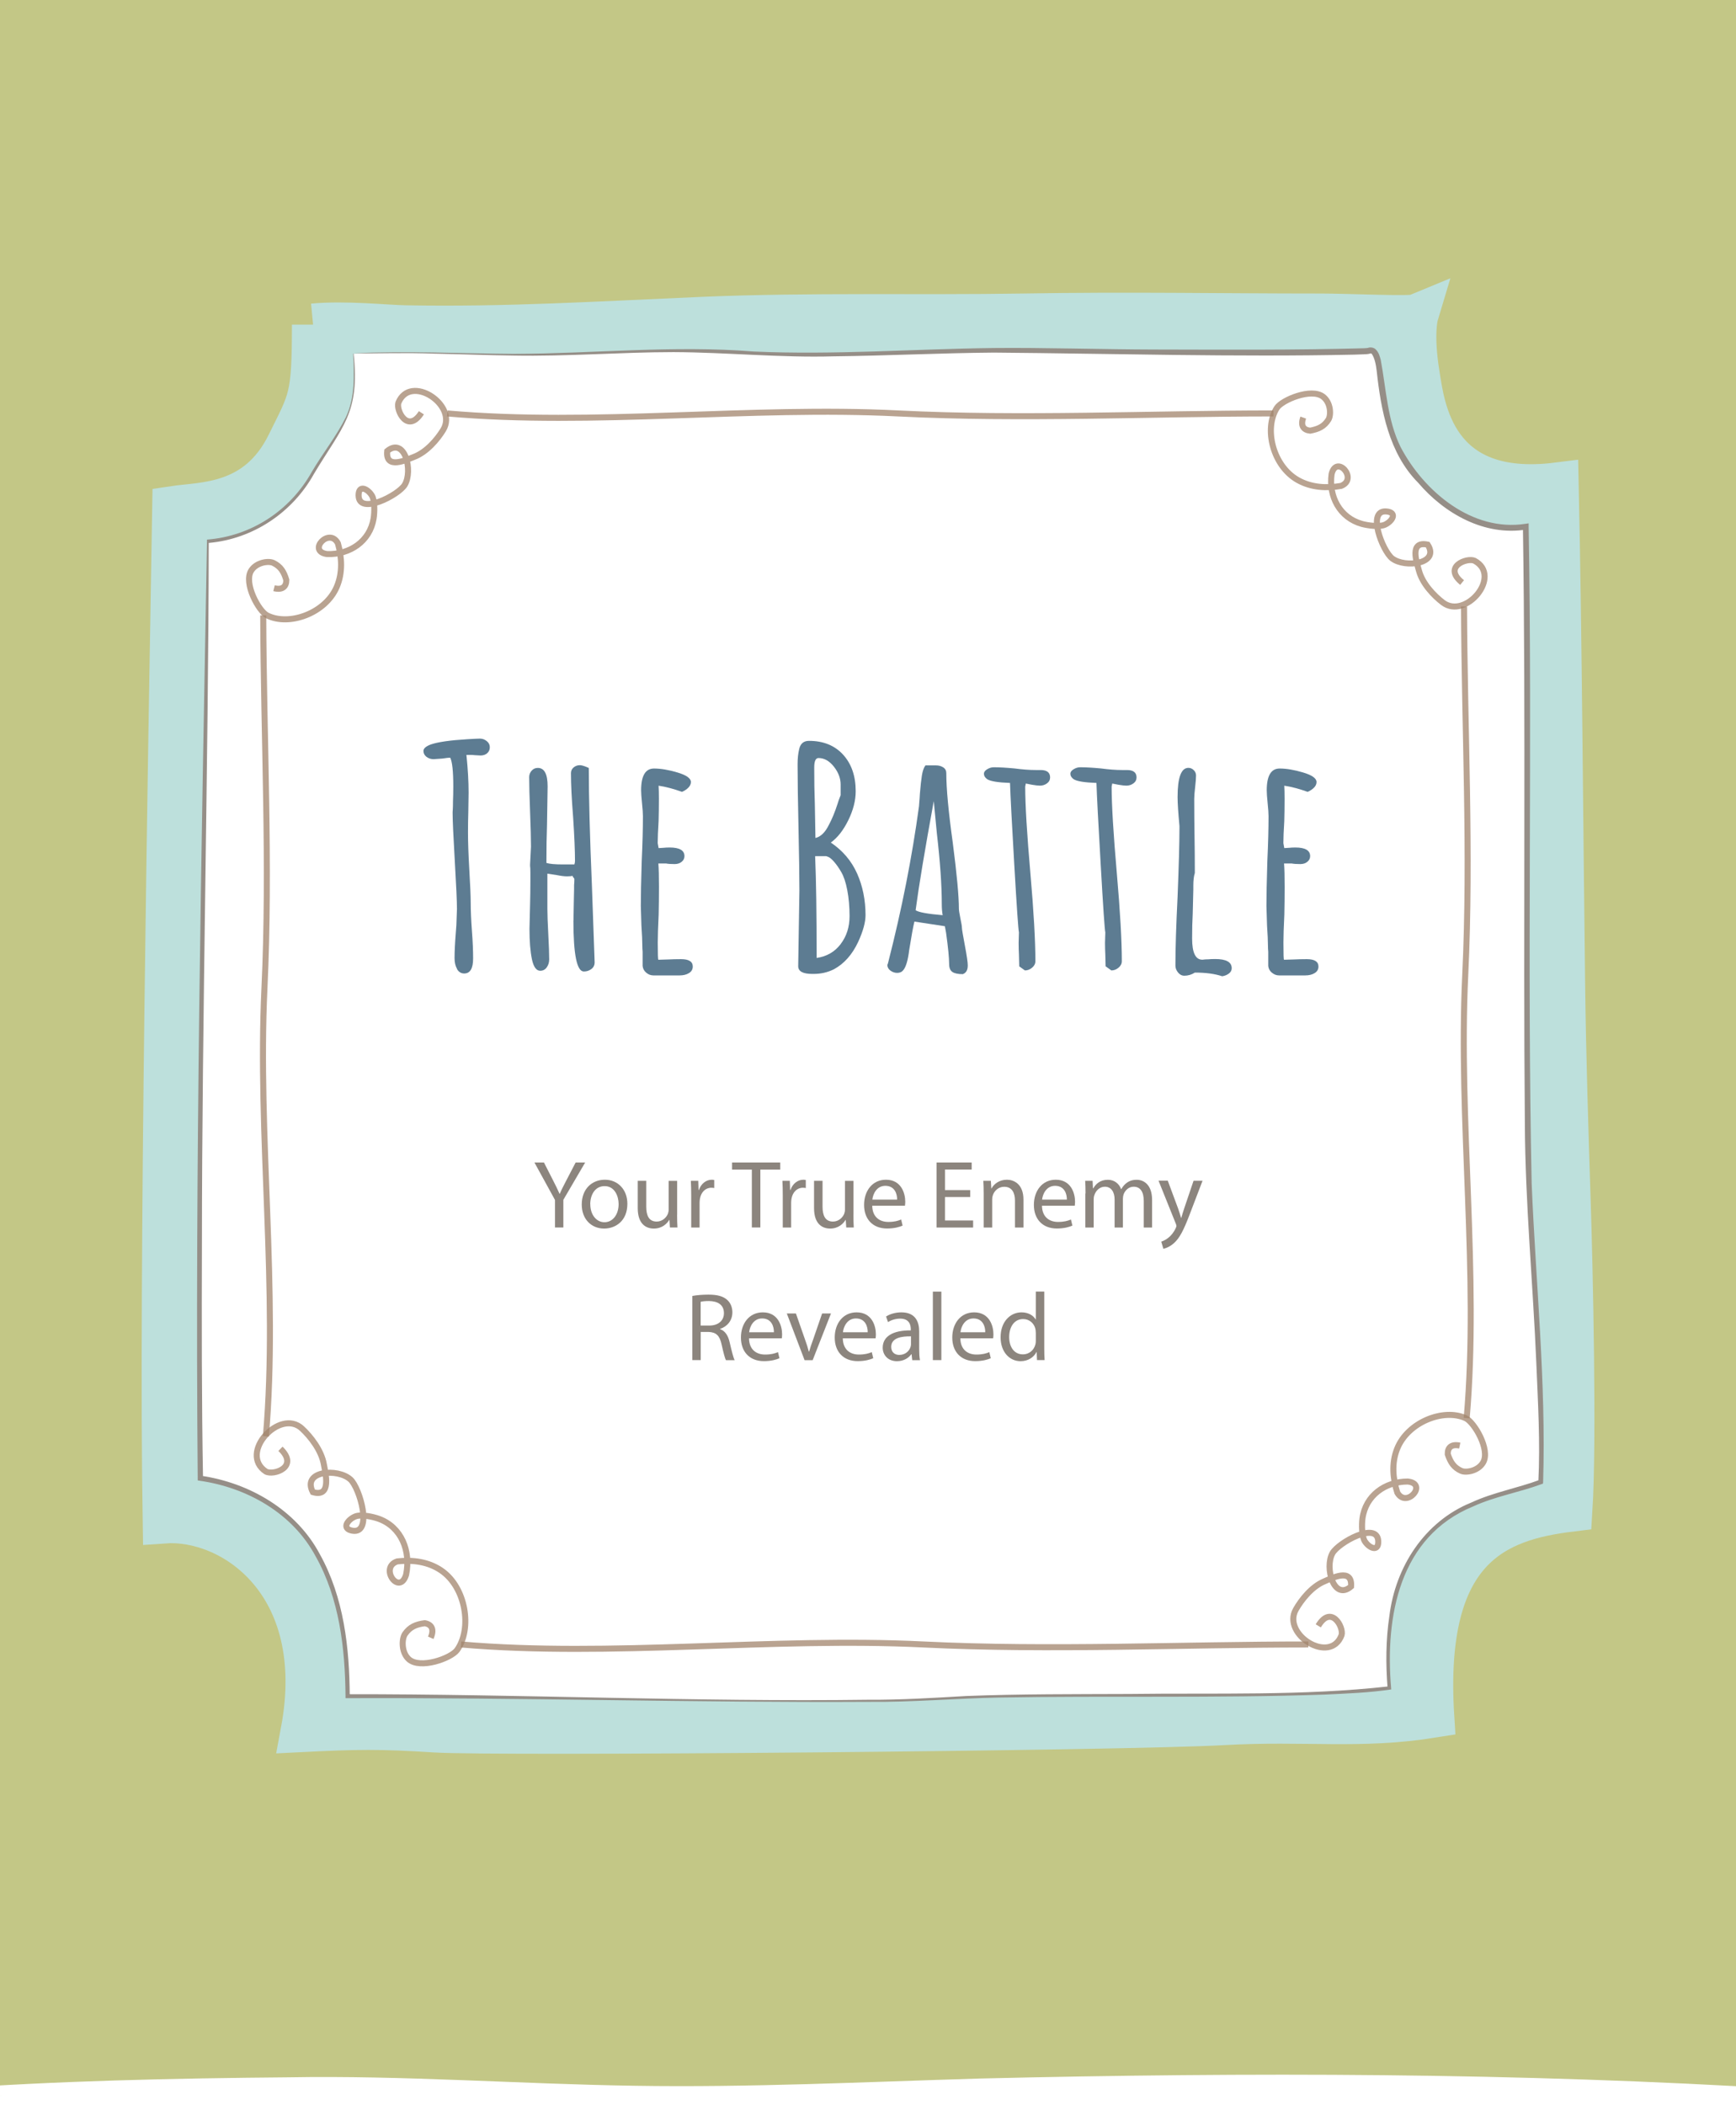
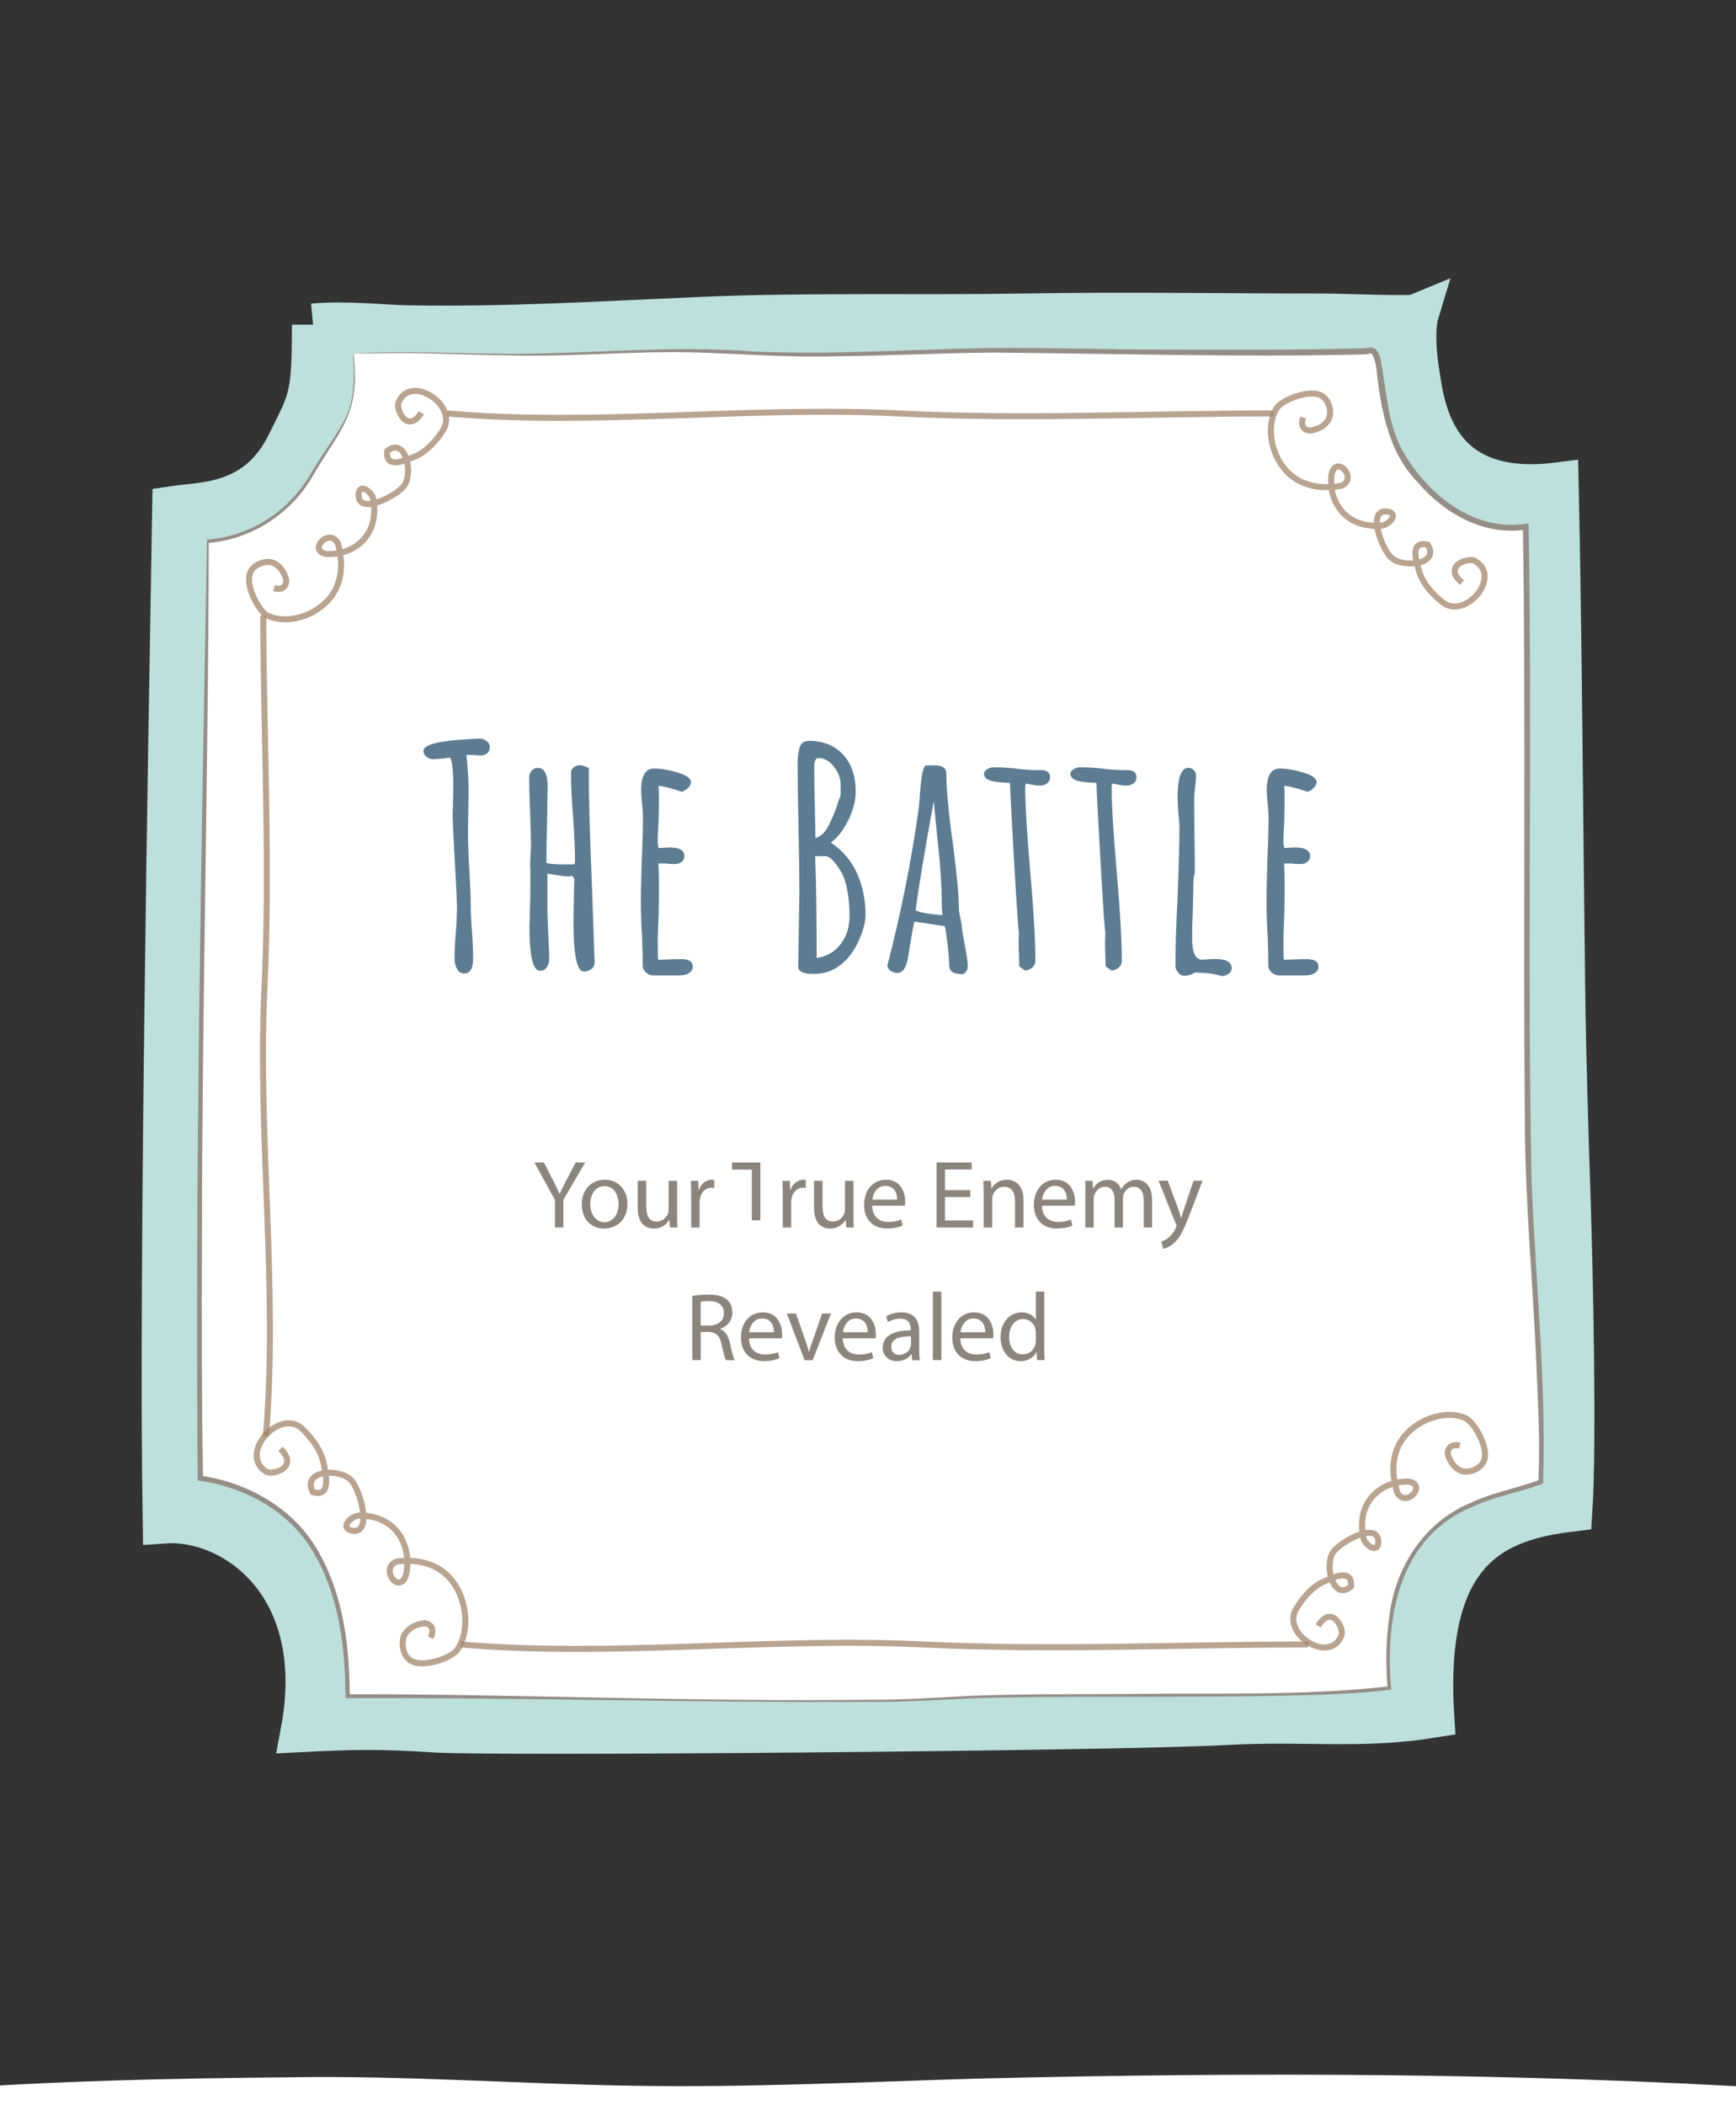
<svg xmlns="http://www.w3.org/2000/svg" id="uuid-4ea49939-25e7-4672-8caa-eab28421991e" viewBox="0 0 288 349.17">
  <rect x="0" y="0" width="288" height="349.17" fill="#333333" stroke="none" />
  <defs>
    <clipPath id="uuid-638e9ce2-20c5-4a30-9772-e6dfcc5f668d">
      <rect width="288" height="349.17" style="fill:none; stroke-width:0px;" />
    </clipPath>
  </defs>
  <g style="clip-path:url(#uuid-638e9ce2-20c5-4a30-9772-e6dfcc5f668d);">
-     <rect y="-10.8" width="288" height="359.97" style="fill:#c3c786; stroke-width:0px;" />
    <g id="uuid-293809e3-afce-46f5-b4c8-18310901b314">
      <line x1="-9.55" y1="351.11" x2="296.45" y2="350.39" style="fill:none; stroke:#fff; stroke-miterlimit:10; stroke-width:7px;" />
      <path d="m-9.55,346.54c18.93-1.38,38.39-1.8,57.37-1.96,19.14-.34,38.25,1.11,57.38,1.4,19.13.31,38.25-.63,57.38-1.2,44.63-1.06,89.29-1,133.87,1.76,0,0,0,.5,0,.5-44.58,2.76-89.24,2.82-133.87,1.76-19.12-.56-38.24-1.51-57.38-1.2-19.12.29-38.24,1.74-57.38,1.4-4.72-.02-14.39-.16-19.12-.28-12.75-.31-25.5-.73-38.25-1.69v-.5h0Z" style="fill:#fff; stroke-width:0px;" />
    </g>
    <path d="m51.93,53.85c0,12.3-.57,12.42-4.22,19.82-5.06,10.26-14.06,9.71-18.96,10.45-.67,39.68-2.26,127.98-1.58,168.4,11.28-.82,27.48,10.05,22.9,34.61,8.94-.45,13.04-.52,22.18.07,10,.64,114.1-.28,130.69-1.22,13.67-.77,22.64.73,34.82-1.23-1.77-28.1,10.41-32.67,22.92-34.19.73-11.57.07-40.19-.28-51.03-.39-12.12-.78-24.15-.93-36.34-.31-23.9-.53-58.66-1.07-82.98-20.66,2.61-22.21-12.94-23.05-18.07-1.12-6.87-.22-9.87-.22-9.87-1.02.43-11.57-.08-15.88-.08-17.28,0-31.92-.3-49.58,0-16.95.28-35.45-.2-52.89.54-17.31.74-32.78,1.72-49.53,1.41-3.32-.06-10.02-.8-15.31-.29" style="fill:#bde0dc; stroke:#bde0dc; stroke-miterlimit:10; stroke-width:7px;" />
    <path d="m58.62,58.68c.71,10.64-1.28,10.66-6.83,19.94-5.37,8.99-12.45,10.54-17.2,11.17-.65,33.06-2.02,121.77-1.36,155.44,12.46,2.06,24.43,9.88,24.43,36.14,8.67-.38,83.22,1.66,99.17.38,14.09-1.13,60.71.3,73.65-1.73-2.41-31.16,17.81-31.16,25.11-34.18.72-9.64-1.65-41.22-1.99-50.25-.38-10.11-.08-21.09-.23-31.24-.3-19.92.27-56.7-.25-76.96-7.85,1.13-14.54-3.25-19.62-10.26-5.69-7.85-3.49-19.99-6.47-18.9-.99.36-35.79.42-53.58-.03-16.7-.42-33.96,1.36-50.48.34-16.73-1.02-23.58.58-39.84.32-3.22-.05-19.38-.59-24.5-.16" style="fill:#fff; stroke-width:0px;" />
    <path d="m58.67,58.68c1.06,9.88-1.9,12.09-6.57,19.9-3.57,6.45-10.12,10.83-17.47,11.48-.04,35.73-1.13,79.18-1.13,116.31-.04,12.95-.05,25.91.18,38.85l-.37-.43c8.07,1.16,15.86,5.68,19.75,13.02,3.99,7.16,4.92,15.52,4.96,23.57,0,0-.37-.35-.37-.35,28.39-.03,58.09,1.3,86.45.92,5.2.04,10.97-.32,16.19-.62,9-.35,18.01-.3,27.02-.34,14.37-.19,28.84.34,43.13-1.26,0,0-.24.31-.24.31-.32-3.99-.3-8.04.3-12.02,1.01-8.13,5.84-15.64,13.58-18.78,3.63-1.69,7.67-2.39,11.37-3.77,0,0-.24.33-.24.33.33-6.56-.07-13.19-.34-19.76-.56-13.2-1.83-26.38-1.9-39.6-.29-32.83.18-66.29-.32-99.06,0,0,.55.46.55.46-6.91,1.12-13.55-2.62-17.92-7.75-4.88-4.91-6.18-12.05-6.89-18.57-.11-.95-.33-2.15-.82-2.82-.1-.08-.13-.09-.31-.04-.35.1-.67.09-.94.11l-1.67.06c-19.69.42-40.08-.18-59.78-.34-8.84.07-17.69.52-26.56.62-8.86.25-17.71-.66-26.56-.7-8.85.01-17.7.74-26.55.57-4.43-.05-8.85-.24-13.28-.32-4.38-.19-9.09,0-13.28-.05,8.86-.44,17.72.04,26.56.09,13.28-.04,26.56-1.45,39.84-.39,13.28.6,26.53-.42,39.82-.58,7.73-.09,18.74.24,26.57.25,11.61.02,23.23.11,34.83-.21.28-.02.53-.02.71-.07.35-.14.94-.06,1.25.25.58.59.67,1.18.84,1.74.91,4.88,1.1,9.98,3.27,14.42,3.88,7.42,11.9,14.15,20.74,12.78,0,0,.53-.08.53-.08v.54c.63,36.11-.27,72.84.5,108.97.68,16.5,2.41,32.99,1.9,49.53,0,0-.02.24-.02.24l-.23.09c-3.78,1.4-7.72,2.03-11.37,3.71-12.22,5-14.61,18.23-13.6,30.08,0,0,.02.27.02.27-3.68.55-7.38.68-11.07.86-18,.61-36.02.17-54.03.49-7.09.13-14.51.79-21.6.71-27.87.16-58.56-.73-86.42-.61,0,0-.36,0-.36,0v-.36c-.07-7.92-1.02-16.18-4.96-23.17-3.82-7.14-11.33-11.39-19.19-12.53,0,0-.37-.06-.37-.06v-.37c-.46-51.1.62-104.64,1.54-155.69,7.35-.57,13.78-4.81,17.37-11.21,1.81-3.09,4.09-5.92,5.68-9.12,1.54-3.26,1.36-6.98,1.2-10.53h.1Z" style="fill:#958e87; stroke-width:0px;" />
-     <path d="m243.32,235.24c2.06-23.8-1.39-49.41-.24-73.47.97-20.27-.13-40.86-.2-61.16" style="fill:none; opacity:.75; stroke:#a1846c; stroke-miterlimit:10;" />
    <path d="m44.11,238.25c2.06-24.07-1.39-49.97-.24-74.3.97-20.5-.13-41.33-.2-61.86" style="fill:none; opacity:.75; stroke:#a1846c; stroke-miterlimit:10;" />
    <path d="m76.48,272.78c24.85,2.14,51.59-1.23,76.71,0,21.16,1.03,42.66,0,63.86,0" style="fill:none; opacity:.75; stroke:#a1846c; stroke-miterlimit:10;" />
    <path d="m74.21,68.58c24.23,2.14,50.3-1.23,74.79,0,20.63,1.03,41.6,0,62.27,0" style="fill:none; opacity:.75; stroke:#a1846c; stroke-miterlimit:10;" />
    <path d="m46.53,240.32c3.14,3.05-1.16,4.46-2.41,3.78-4.6-3.03,2.3-10.54,5.97-7.14,1.44,1.34,3.23,3.61,3.64,5.95.27,1.51,1.32,5.53-1.83,4.6-1.86-3.57,4.15-4.01,6.24-2.1,1.55,1.41,3.76,9.08.33,8.5-1.85-.31-.85-1.81.46-2.36.96-.4,2.96.04,3.92.39,3.73,1.36,5.34,5.31,4.52,9.28-1.1,3.55-4.53-1.18-1.47-2.22,2.51-.28,5.11.02,7.29,1.5,4.12,2.8,5.17,9.64,2.65,13.19-.99,1.39-6.17,3.25-8.04,1.52-1.26-1.17-1.15-3.39-.61-4.17.82-1.18,1.81-1.59,3.28-1.79,1.15.2,1.6,1.03.99,2.42" style="fill:none; opacity:.75; stroke:#a1846c; stroke-miterlimit:10;" />
    <path d="m218.7,269.69c2.15-3.58,4.24.21,3.87,1.53-1.84,4.97-9.94-.08-7.59-4.24.93-1.64,2.64-3.78,4.66-4.64,1.31-.56,4.73-2.36,4.5.82-2.86,2.47-4.41-3.14-3.09-5.51.97-1.76,7.46-5.38,7.6-2,.07,1.82-1.47,1.17-2.21.04-.54-.83-.54-2.82-.41-3.8.51-3.81,3.76-6.13,7.5-6.14,3.41.34-.19,4.54-1.72,1.84-.74-2.32-.97-4.85-.05-7.21,1.73-4.47,7.7-6.82,11.38-5.14,1.44.66,4.12,5.21,2.92,7.33-.81,1.43-2.84,1.77-3.64,1.41-1.22-.54-1.78-1.4-2.24-2.76-.04-1.13.62-1.72,1.99-1.43" style="fill:none; opacity:.75; stroke:#a1846c; stroke-miterlimit:10;" />
    <path d="m242.56,96.63c-3.25-2.62.79-4.17,2.05-3.62,4.67,2.51-1.46,9.83-5.25,6.93-1.49-1.14-3.38-3.13-3.95-5.26-.37-1.38-1.68-5.01,1.44-4.34,2.05,3.18-3.72,3.93-5.88,2.3-1.6-1.21-4.3-8.14-.93-7.8,1.82.18.96,1.62-.27,2.19-.9.42-2.86.14-3.82-.12-3.7-1.03-5.55-4.57-5.04-8.27.81-3.33,4.47.82,1.58,1.96-2.4.41-4.93.29-7.15-.95-4.19-2.34-5.69-8.57-3.51-11.98.86-1.34,5.73-3.36,7.66-1.87,1.31,1,1.36,3.05.9,3.8-.71,1.14-1.63,1.57-3.04,1.84-1.13-.12-1.62-.85-1.14-2.17" style="fill:none; opacity:.75; stroke:#a1846c; stroke-miterlimit:10;" />
    <path d="m69.91,68.47c-2.26,3.51-4.23-.35-3.82-1.66,2.01-4.9,9.93.41,7.44,4.49-.98,1.61-2.76,3.69-4.82,4.48-1.33.51-4.8,2.2-4.47-.97,2.94-2.38,4.3,3.28,2.91,5.61-1.03,1.72-7.64,5.13-7.66,1.75-.01-1.82,1.51-1.12,2.21.04.51.85.44,2.83.28,3.81-.63,3.79-3.96,6-7.7,5.89-3.4-.45.34-4.53,1.78-1.78.66,2.34.8,4.88-.19,7.21-1.88,4.41-7.92,6.56-11.54,4.75-1.42-.71-3.94-5.34-2.67-7.42.86-1.4,2.89-1.68,3.69-1.29,1.21.59,1.74,1.46,2.15,2.83,0,1.13-.68,1.7-2.04,1.36" style="fill:none; opacity:.75; stroke:#a1846c; stroke-miterlimit:10;" />
    <path d="m92.07,203.62v-4.58l-3.41-6.21h1.58l1.52,2.98c.42.82.74,1.47,1.07,2.22h.03c.3-.7.67-1.41,1.09-2.22l1.55-2.98h1.58l-3.62,6.19v4.59h-1.41Z" style="fill:#8c857e; stroke-width:0px;" />
    <path d="m104.08,199.68c0,2.87-1.98,4.11-3.86,4.11-2.1,0-3.71-1.54-3.71-3.99,0-2.59,1.7-4.11,3.84-4.11s3.73,1.62,3.73,3.99Zm-6.15.08c0,1.7.98,2.98,2.35,2.98s2.35-1.26,2.35-3.01c0-1.31-.66-2.98-2.32-2.98s-2.39,1.54-2.39,3.01Z" style="fill:#8c857e; stroke-width:0px;" />
    <path d="m112.33,201.5c0,.8.02,1.5.06,2.11h-1.25l-.08-1.26h-.03c-.37.62-1.18,1.44-2.56,1.44-1.22,0-2.67-.67-2.67-3.39v-4.53h1.41v4.29c0,1.47.45,2.47,1.73,2.47.94,0,1.6-.66,1.86-1.28.08-.21.13-.46.13-.72v-4.75h1.41v5.63Z" style="fill:#8c857e; stroke-width:0px;" />
    <path d="m114.67,198.29c0-.91-.02-1.7-.06-2.42h1.23l.05,1.52h.06c.35-1.04,1.2-1.7,2.14-1.7.16,0,.27.02.4.05v1.33c-.14-.03-.29-.05-.48-.05-.99,0-1.7.75-1.89,1.81-.03.19-.06.42-.06.66v4.13h-1.39v-5.33Z" style="fill:#8c857e; stroke-width:0px;" />
-     <path d="m124.73,194.01h-3.28v-1.18h7.99v1.18h-3.3v9.6h-1.41v-9.6Z" style="fill:#8c857e; stroke-width:0px;" />
+     <path d="m124.73,194.01h-3.28v-1.18h7.99h-3.3v9.6h-1.41v-9.6Z" style="fill:#8c857e; stroke-width:0px;" />
    <path d="m129.86,198.29c0-.91-.02-1.7-.06-2.42h1.23l.05,1.52h.06c.35-1.04,1.2-1.7,2.14-1.7.16,0,.27.02.4.05v1.33c-.14-.03-.29-.05-.48-.05-.99,0-1.7.75-1.89,1.81-.03.19-.06.42-.06.66v4.13h-1.39v-5.33Z" style="fill:#8c857e; stroke-width:0px;" />
    <path d="m141.58,201.5c0,.8.02,1.5.06,2.11h-1.25l-.08-1.26h-.03c-.37.62-1.18,1.44-2.56,1.44-1.22,0-2.67-.67-2.67-3.39v-4.53h1.41v4.29c0,1.47.45,2.47,1.73,2.47.94,0,1.6-.66,1.86-1.28.08-.21.13-.46.13-.72v-4.75h1.41v5.63Z" style="fill:#8c857e; stroke-width:0px;" />
    <path d="m144.7,200c.03,1.9,1.25,2.69,2.66,2.69,1.01,0,1.62-.18,2.14-.4l.24,1.01c-.5.22-1.34.48-2.58.48-2.39,0-3.81-1.57-3.81-3.91s1.38-4.18,3.63-4.18c2.53,0,3.2,2.23,3.2,3.65,0,.29-.03.51-.05.66h-5.44Zm4.13-1.01c.02-.9-.37-2.29-1.95-2.29-1.42,0-2.05,1.31-2.16,2.29h4.11Z" style="fill:#8c857e; stroke-width:0px;" />
    <path d="m160.96,198.56h-4.19v3.89h4.67v1.17h-6.07v-10.79h5.83v1.17h-4.43v3.41h4.19v1.15Z" style="fill:#8c857e; stroke-width:0px;" />
    <path d="m163.19,197.97c0-.8-.02-1.46-.06-2.1h1.25l.08,1.28h.03c.38-.74,1.28-1.46,2.56-1.46,1.07,0,2.74.64,2.74,3.3v4.63h-1.41v-4.47c0-1.25-.46-2.29-1.79-2.29-.93,0-1.65.66-1.89,1.44-.06.18-.1.42-.1.66v4.66h-1.41v-5.65Z" style="fill:#8c857e; stroke-width:0px;" />
    <path d="m172.86,200c.03,1.9,1.25,2.69,2.66,2.69,1.01,0,1.62-.18,2.15-.4l.24,1.01c-.5.22-1.34.48-2.58.48-2.39,0-3.81-1.57-3.81-3.91s1.38-4.18,3.63-4.18c2.53,0,3.2,2.23,3.2,3.65,0,.29-.03.51-.05.66h-5.44Zm4.13-1.01c.02-.9-.37-2.29-1.95-2.29-1.42,0-2.05,1.31-2.16,2.29h4.11Z" style="fill:#8c857e; stroke-width:0px;" />
    <path d="m180.09,197.97c0-.8-.02-1.46-.06-2.1h1.23l.06,1.25h.05c.43-.74,1.15-1.42,2.43-1.42,1.06,0,1.86.64,2.19,1.55h.03c.24-.43.54-.77.86-1.01.46-.35.98-.54,1.71-.54,1.02,0,2.54.67,2.54,3.36v4.56h-1.38v-4.39c0-1.49-.54-2.38-1.68-2.38-.8,0-1.42.59-1.67,1.28-.06.19-.11.45-.11.7v4.79h-1.38v-4.64c0-1.23-.54-2.13-1.62-2.13-.88,0-1.52.7-1.74,1.41-.08.21-.11.45-.11.69v4.67h-1.38v-5.65Z" style="fill:#8c857e; stroke-width:0px;" />
    <path d="m193.74,195.87l1.7,4.58c.18.51.37,1.12.5,1.58h.03c.14-.46.3-1.06.5-1.62l1.54-4.55h1.49l-2.11,5.52c-1.01,2.66-1.7,4.02-2.66,4.85-.69.61-1.38.85-1.73.91l-.35-1.18c.35-.11.82-.34,1.23-.69.38-.3.86-.85,1.18-1.57.06-.14.11-.26.11-.34s-.03-.19-.1-.37l-2.87-7.14h1.54Z" style="fill:#8c857e; stroke-width:0px;" />
    <path d="m114.86,214.97c.7-.14,1.71-.22,2.67-.22,1.49,0,2.45.27,3.12.88.54.48.85,1.22.85,2.05,0,1.42-.9,2.37-2.03,2.75v.05c.83.29,1.33,1.06,1.58,2.18.35,1.5.61,2.55.83,2.96h-1.44c-.18-.3-.42-1.23-.72-2.58-.32-1.49-.9-2.05-2.16-2.1h-1.31v4.67h-1.39v-10.64Zm1.39,4.91h1.42c1.49,0,2.43-.82,2.43-2.05,0-1.39-1.01-2-2.48-2.02-.67,0-1.15.06-1.38.13v3.94Z" style="fill:#8c857e; stroke-width:0px;" />
    <path d="m124.26,222c.03,1.9,1.25,2.69,2.66,2.69,1.01,0,1.62-.18,2.15-.4l.24,1.01c-.5.22-1.34.48-2.58.48-2.39,0-3.81-1.57-3.81-3.91s1.38-4.18,3.63-4.18c2.53,0,3.2,2.23,3.2,3.65,0,.29-.03.51-.05.66h-5.44Zm4.13-1.01c.02-.9-.37-2.29-1.95-2.29-1.42,0-2.05,1.31-2.16,2.29h4.11Z" style="fill:#8c857e; stroke-width:0px;" />
    <path d="m132.04,217.87l1.52,4.35c.26.7.46,1.34.62,1.98h.05c.18-.64.4-1.28.66-1.98l1.5-4.35h1.47l-3.04,7.75h-1.34l-2.95-7.75h1.5Z" style="fill:#8c857e; stroke-width:0px;" />
    <path d="m139.82,222c.03,1.9,1.25,2.69,2.66,2.69,1.01,0,1.62-.18,2.15-.4l.24,1.01c-.5.22-1.34.48-2.58.48-2.39,0-3.81-1.57-3.81-3.91s1.38-4.18,3.63-4.18c2.53,0,3.2,2.23,3.2,3.65,0,.29-.03.51-.05.66h-5.44Zm4.13-1.01c.02-.9-.37-2.29-1.95-2.29-1.42,0-2.05,1.31-2.16,2.29h4.11Z" style="fill:#8c857e; stroke-width:0px;" />
    <path d="m151.34,225.62l-.11-.98h-.05c-.43.61-1.26,1.15-2.37,1.15-1.57,0-2.37-1.1-2.37-2.23,0-1.87,1.67-2.9,4.66-2.88v-.16c0-.64-.18-1.79-1.76-1.79-.72,0-1.47.22-2.02.58l-.32-.93c.64-.42,1.57-.69,2.54-.69,2.37,0,2.95,1.62,2.95,3.17v2.9c0,.67.03,1.33.13,1.86h-1.28Zm-.21-3.95c-1.54-.03-3.28.24-3.28,1.74,0,.91.61,1.34,1.33,1.34,1.01,0,1.65-.64,1.87-1.3.05-.14.08-.3.08-.45v-1.34Z" style="fill:#8c857e; stroke-width:0px;" />
    <path d="m154.76,214.25h1.41v11.36h-1.41v-11.36Z" style="fill:#8c857e; stroke-width:0px;" />
    <path d="m159.32,222c.03,1.9,1.25,2.69,2.66,2.69,1.01,0,1.62-.18,2.15-.4l.24,1.01c-.5.22-1.34.48-2.58.48-2.39,0-3.81-1.57-3.81-3.91s1.38-4.18,3.63-4.18c2.53,0,3.2,2.23,3.2,3.65,0,.29-.03.51-.05.66h-5.44Zm4.13-1.01c.02-.9-.37-2.29-1.95-2.29-1.42,0-2.05,1.31-2.16,2.29h4.11Z" style="fill:#8c857e; stroke-width:0px;" />
    <path d="m173.24,214.25v9.36c0,.69.02,1.47.06,2h-1.26l-.06-1.34h-.03c-.43.86-1.38,1.52-2.64,1.52-1.87,0-3.31-1.58-3.31-3.94-.02-2.58,1.58-4.16,3.47-4.16,1.18,0,1.99.56,2.34,1.18h.03v-4.63h1.41Zm-1.41,6.77c0-.18-.02-.42-.06-.59-.21-.9-.98-1.63-2.03-1.63-1.46,0-2.32,1.28-2.32,2.99,0,1.57.77,2.87,2.29,2.87.94,0,1.81-.62,2.07-1.68.05-.19.06-.38.06-.61v-1.34Z" style="fill:#8c857e; stroke-width:0px;" />
    <path d="m75.84,160.75c-.29-.49-.43-1.1-.43-1.81,0-1.12.07-2.5.2-4.13l.1-1.33.1-2.7c0-1.19-.12-3.84-.36-7.96-.24-4.11-.36-6.77-.36-7.96,0-.1,0-.3.03-.59.02-.29.03-.74.03-1.35.03-.68.05-1.51.05-2.5,0-2.48-.17-4.06-.51-4.74-.2,0-.65.05-1.33.15l-1.43.1c-.44,0-.83-.13-1.17-.38-.34-.26-.51-.59-.51-.99s.41-.77,1.22-1.07c1.19-.41,3.21-.7,6.07-.87,1.16-.07,1.85-.1,2.09-.1.41,0,.78.14,1.12.41.34.27.51.61.51,1.02s-.15.74-.43.99c-.29.25-.66.38-1.1.38l-.92-.05c-.27-.03-.58-.05-.92-.05h-.51c.24,2.31.36,4.4.36,6.27l-.05,3.26c-.03.99-.05,2.09-.05,3.32,0,1.63.07,3.59.2,5.86.17,2.82.25,4.78.25,5.87,0,1.29.07,2.82.2,4.59.14,1.8.2,3.33.2,4.59,0,1.67-.49,2.5-1.48,2.5-.51,0-.91-.25-1.2-.74Z" style="fill:#5d7c92; stroke-width:0px;" />
    <path d="m95.14,152.72l.05-2.91.05-2.35v-.66c.03-.27.05-.59.05-.97,0-.07-.05-.15-.15-.26s-.15-.19-.15-.25v-.05c-.17.07-.48.1-.92.1s-.99-.07-1.63-.2c-.2-.03-.75-.12-1.63-.25v5.86c0,.88.05,2.28.15,4.18.1,1.87.15,3.26.15,4.18,0,.51-.14.95-.41,1.33-.27.37-.63.56-1.07.56-.65,0-1.11-.63-1.38-1.89-.27-1.29-.41-2.98-.41-5.05l.1-4.13c.03-1.16.05-2.38.05-3.67v-1.58c0-.54-.02-.9-.05-1.07v-.25l.15-2.96c0-1.29-.05-3.21-.15-5.76-.1-2.55-.15-4.47-.15-5.76,0-.41.14-.77.41-1.07.27-.31.61-.46,1.02-.46,1.09,0,1.63,1.02,1.63,3.06l-.1,6.32c-.07,1.9-.1,4.03-.1,6.38.51.17,1.43.25,2.75.25h1.89c.07-.2.1-.41.1-.61,0-1.63-.1-4.05-.31-7.24-.24-2.99-.36-5.42-.36-7.29,0-.37.14-.69.43-.94.29-.25.64-.38,1.05-.38.24,0,.58.09,1.02.26l.46.2c0,4.83.17,11.27.51,19.33l.46,12.9c0,.48-.18.85-.54,1.12-.36.27-.77.41-1.25.41-1.16,0-1.73-2.81-1.73-8.42Z" style="fill:#5d7c92; stroke-width:0px;" />
    <path d="m107.2,161.34c-.36-.31-.55-.68-.59-1.12v-2.35c-.03-.31-.05-.66-.05-1.07,0-.71-.05-1.8-.15-3.26l-.1-3.26c0-1.67.05-4.15.15-7.45.14-2.96.2-5.44.2-7.45,0-.48-.05-1.19-.15-2.14-.1-.99-.15-1.7-.15-2.14,0-2.41.71-3.62,2.14-3.62,1.12,0,2.42.22,3.9.66,1.48.44,2.22.97,2.22,1.58,0,.34-.15.66-.43.94-.29.29-.64.52-1.05.69-1.43-.51-2.72-.85-3.88-1.02.03.51.05,1.24.05,2.19,0,1.36-.02,2.58-.05,3.67-.1,1.63-.15,2.86-.15,3.67l.15.82.82-.05c.27-.03.61-.05,1.02-.05,1.63,0,2.45.48,2.45,1.43,0,.37-.15.69-.46.94-.31.26-.7.38-1.17.38-.61,0-1.09-.03-1.43-.1h-1.27c.07.88.1,2.18.1,3.88s-.02,3.23-.05,4.59c-.1,2.07-.15,3.62-.15,4.64,0,1.9.03,2.86.1,2.86l1.68-.05c.58-.03,1.27-.05,2.09-.05,1.29,0,1.94.41,1.94,1.22,0,.48-.21.84-.64,1.1-.43.26-.94.38-1.56.38h-4.33c-.44,0-.84-.15-1.2-.46Z" style="fill:#5d7c92; stroke-width:0px;" />
    <path d="m132.42,160.27l.1-6.27.1-6.27c0-2.28-.05-5.73-.15-10.35-.1-4.59-.15-8.04-.15-10.35v-.31c0-.88.08-1.7.26-2.45.2-.92.75-1.38,1.63-1.38,2.38,0,4.27.77,5.66,2.29,1.39,1.53,2.09,3.55,2.09,6.07,0,1.53-.41,3.13-1.22,4.79-.82,1.67-1.78,2.91-2.91,3.72,1.97,1.33,3.42,3.03,4.36,5.13.93,2.09,1.4,4.4,1.4,6.91,0,1.19-.41,2.67-1.22,4.44-.99,2.11-2.33,3.62-4.03,4.54-1.02.51-2.14.77-3.37.77h-.2c-1.56,0-2.35-.42-2.35-1.28Zm5.1-23.46c.51-.95.99-2.11,1.43-3.47.1-.37.27-.85.51-1.43v-1.78c0-1.02-.37-2.01-1.12-2.96-.75-.95-1.6-1.43-2.55-1.43-.48,0-.71.53-.71,1.58,0,2.24.03,4.25.1,6.02l.1,5.66c.88-.2,1.63-.94,2.24-2.19Zm1.94,19.79c.99-1.29,1.48-2.84,1.48-4.64,0-1.56-.13-3-.38-4.31-.25-1.31-.59-2.3-.99-2.98-.37-.65-.75-1.19-1.12-1.63-.37-.44-.7-.73-.97-.87l-.41-.15h-1.84c.17,3.91.25,9.54.25,16.88,1.67-.24,2.99-1,3.98-2.29Z" style="fill:#5d7c92; stroke-width:0px;" />
    <path d="m158.02,161.24c-.37-.24-.56-.68-.56-1.33,0-1.02-.17-2.75-.51-5.2l-.2-1.07-5.05-.77c-.2.78-.49,2.36-.87,4.74-.2,1.67-.53,2.77-.97,3.31-.24.31-.58.46-1.02.46-.41,0-.78-.13-1.12-.38s-.51-.57-.51-.94l.1-.26.05-.2c2.24-8.74,3.94-17.36,5.1-25.86,0-.14.02-.36.05-.69.03-.32.07-.79.1-1.4.1-1.26.21-2.26.33-3.01.12-.75.31-1.31.59-1.68h1.73c.48,0,.88.11,1.22.33.34.22.51.54.51.94,0,2.58.36,6.43,1.07,11.53.68,5.24,1.02,8.91,1.02,11.02,0,.2.08.73.25,1.58.17.78.25,1.29.25,1.53s.17,1.26.51,3.06c.31,1.63.46,2.69.46,3.16v.05c0,.75-.27,1.22-.82,1.43-.78,0-1.36-.12-1.73-.36Zm-1.78-11.32c0-3.06-.27-6.97-.82-11.73l-.51-5.3c-1.46,7.99-2.47,14.02-3.01,18.1.51.34,2,.61,4.49.82-.1-.51-.15-1.14-.15-1.89Z" style="fill:#5d7c92; stroke-width:0px;" />
    <path d="m169.09,160.32l-.05-1.99c-.03-.58-.05-1.22-.05-1.94l.05-1.73c-.1-.37-.36-4.1-.77-11.17-.41-7.07-.65-11.61-.71-13.62-1.97-.07-3.23-.27-3.77-.61-.38-.27-.56-.58-.56-.92,0-.27.18-.52.54-.74.36-.22.72-.33,1.1-.33.95,0,2.11.07,3.47.2,1.29.17,2.45.26,3.47.26h.82c1.05,0,1.58.41,1.58,1.22,0,.41-.17.74-.51.99s-.73.38-1.17.38c-.31,0-.75-.05-1.33-.15l-1.02-.2-.05.26-.05.25c0,3.03.29,7.85.87,14.48.54,6.22.82,11.05.82,14.48,0,.41-.18.77-.54,1.07-.36.31-.76.46-1.2.46l-.92-.66Z" style="fill:#5d7c92; stroke-width:0px;" />
    <path d="m183.42,160.32l-.05-1.99c-.03-.58-.05-1.22-.05-1.94l.05-1.73c-.1-.37-.36-4.1-.76-11.17-.41-7.07-.65-11.61-.71-13.62-1.97-.07-3.23-.27-3.77-.61-.38-.27-.56-.58-.56-.92,0-.27.18-.52.54-.74.36-.22.72-.33,1.1-.33.95,0,2.11.07,3.47.2,1.29.17,2.45.26,3.47.26h.82c1.05,0,1.58.41,1.58,1.22,0,.41-.17.74-.51.99s-.73.38-1.17.38c-.31,0-.75-.05-1.33-.15l-1.02-.2-.05.26-.05.25c0,3.03.29,7.85.87,14.48.54,6.22.82,11.05.82,14.48,0,.41-.18.77-.54,1.07-.36.31-.76.46-1.2.46l-.92-.66Z" style="fill:#5d7c92; stroke-width:0px;" />
    <path d="m198.21,161.34c-.54.34-1.12.51-1.73.51-.41,0-.76-.18-1.05-.54-.29-.36-.43-.74-.43-1.15,0-2.86.12-6.66.36-11.42.2-5.07.31-8.86.31-11.37v-.36c-.2-2.14-.31-3.74-.31-4.79,0-3.23.59-4.85,1.79-4.85.34,0,.64.13.89.38.26.25.38.55.38.89,0,.41-.05,1.05-.15,1.94-.1.85-.15,1.5-.15,1.94,0,2.28.02,4.33.05,6.17.03,1.8.05,3.84.05,6.12-.17.51-.25,1.22-.25,2.14v.61l-.1,4.03c-.07,1.19-.1,2.55-.1,4.08,0,2.35.56,3.52,1.68,3.52.07,0,.18,0,.33-.03.15-.02.37-.03.64-.03.31-.03.7-.05,1.17-.05,1.84,0,2.75.51,2.75,1.53,0,.34-.15.63-.46.87-.31.24-.68.39-1.12.46-1.22-.41-2.74-.61-4.54-.61Z" style="fill:#5d7c92; stroke-width:0px;" />
    <path d="m210.99,161.34c-.36-.31-.55-.68-.59-1.12v-2.35c-.03-.31-.05-.66-.05-1.07,0-.71-.05-1.8-.15-3.26l-.1-3.26c0-1.67.05-4.15.15-7.45.14-2.96.2-5.44.2-7.45,0-.48-.05-1.19-.15-2.14-.1-.99-.15-1.7-.15-2.14,0-2.41.71-3.62,2.14-3.62,1.12,0,2.42.22,3.9.66,1.48.44,2.22.97,2.22,1.58,0,.34-.14.66-.43.94-.29.29-.64.52-1.04.69-1.43-.51-2.72-.85-3.88-1.02.03.51.05,1.24.05,2.19,0,1.36-.02,2.58-.05,3.67-.1,1.63-.15,2.86-.15,3.67l.15.82.82-.05c.27-.03.61-.05,1.02-.05,1.63,0,2.45.48,2.45,1.43,0,.37-.15.69-.46.94-.31.26-.7.38-1.17.38-.61,0-1.09-.03-1.43-.1h-1.27c.07.88.1,2.18.1,3.88s-.02,3.23-.05,4.59c-.1,2.07-.15,3.62-.15,4.64,0,1.9.03,2.86.1,2.86l1.68-.05c.58-.03,1.28-.05,2.09-.05,1.29,0,1.94.41,1.94,1.22,0,.48-.21.84-.64,1.1-.43.26-.94.38-1.56.38h-4.33c-.44,0-.84-.15-1.2-.46Z" style="fill:#5d7c92; stroke-width:0px;" />
  </g>
</svg>